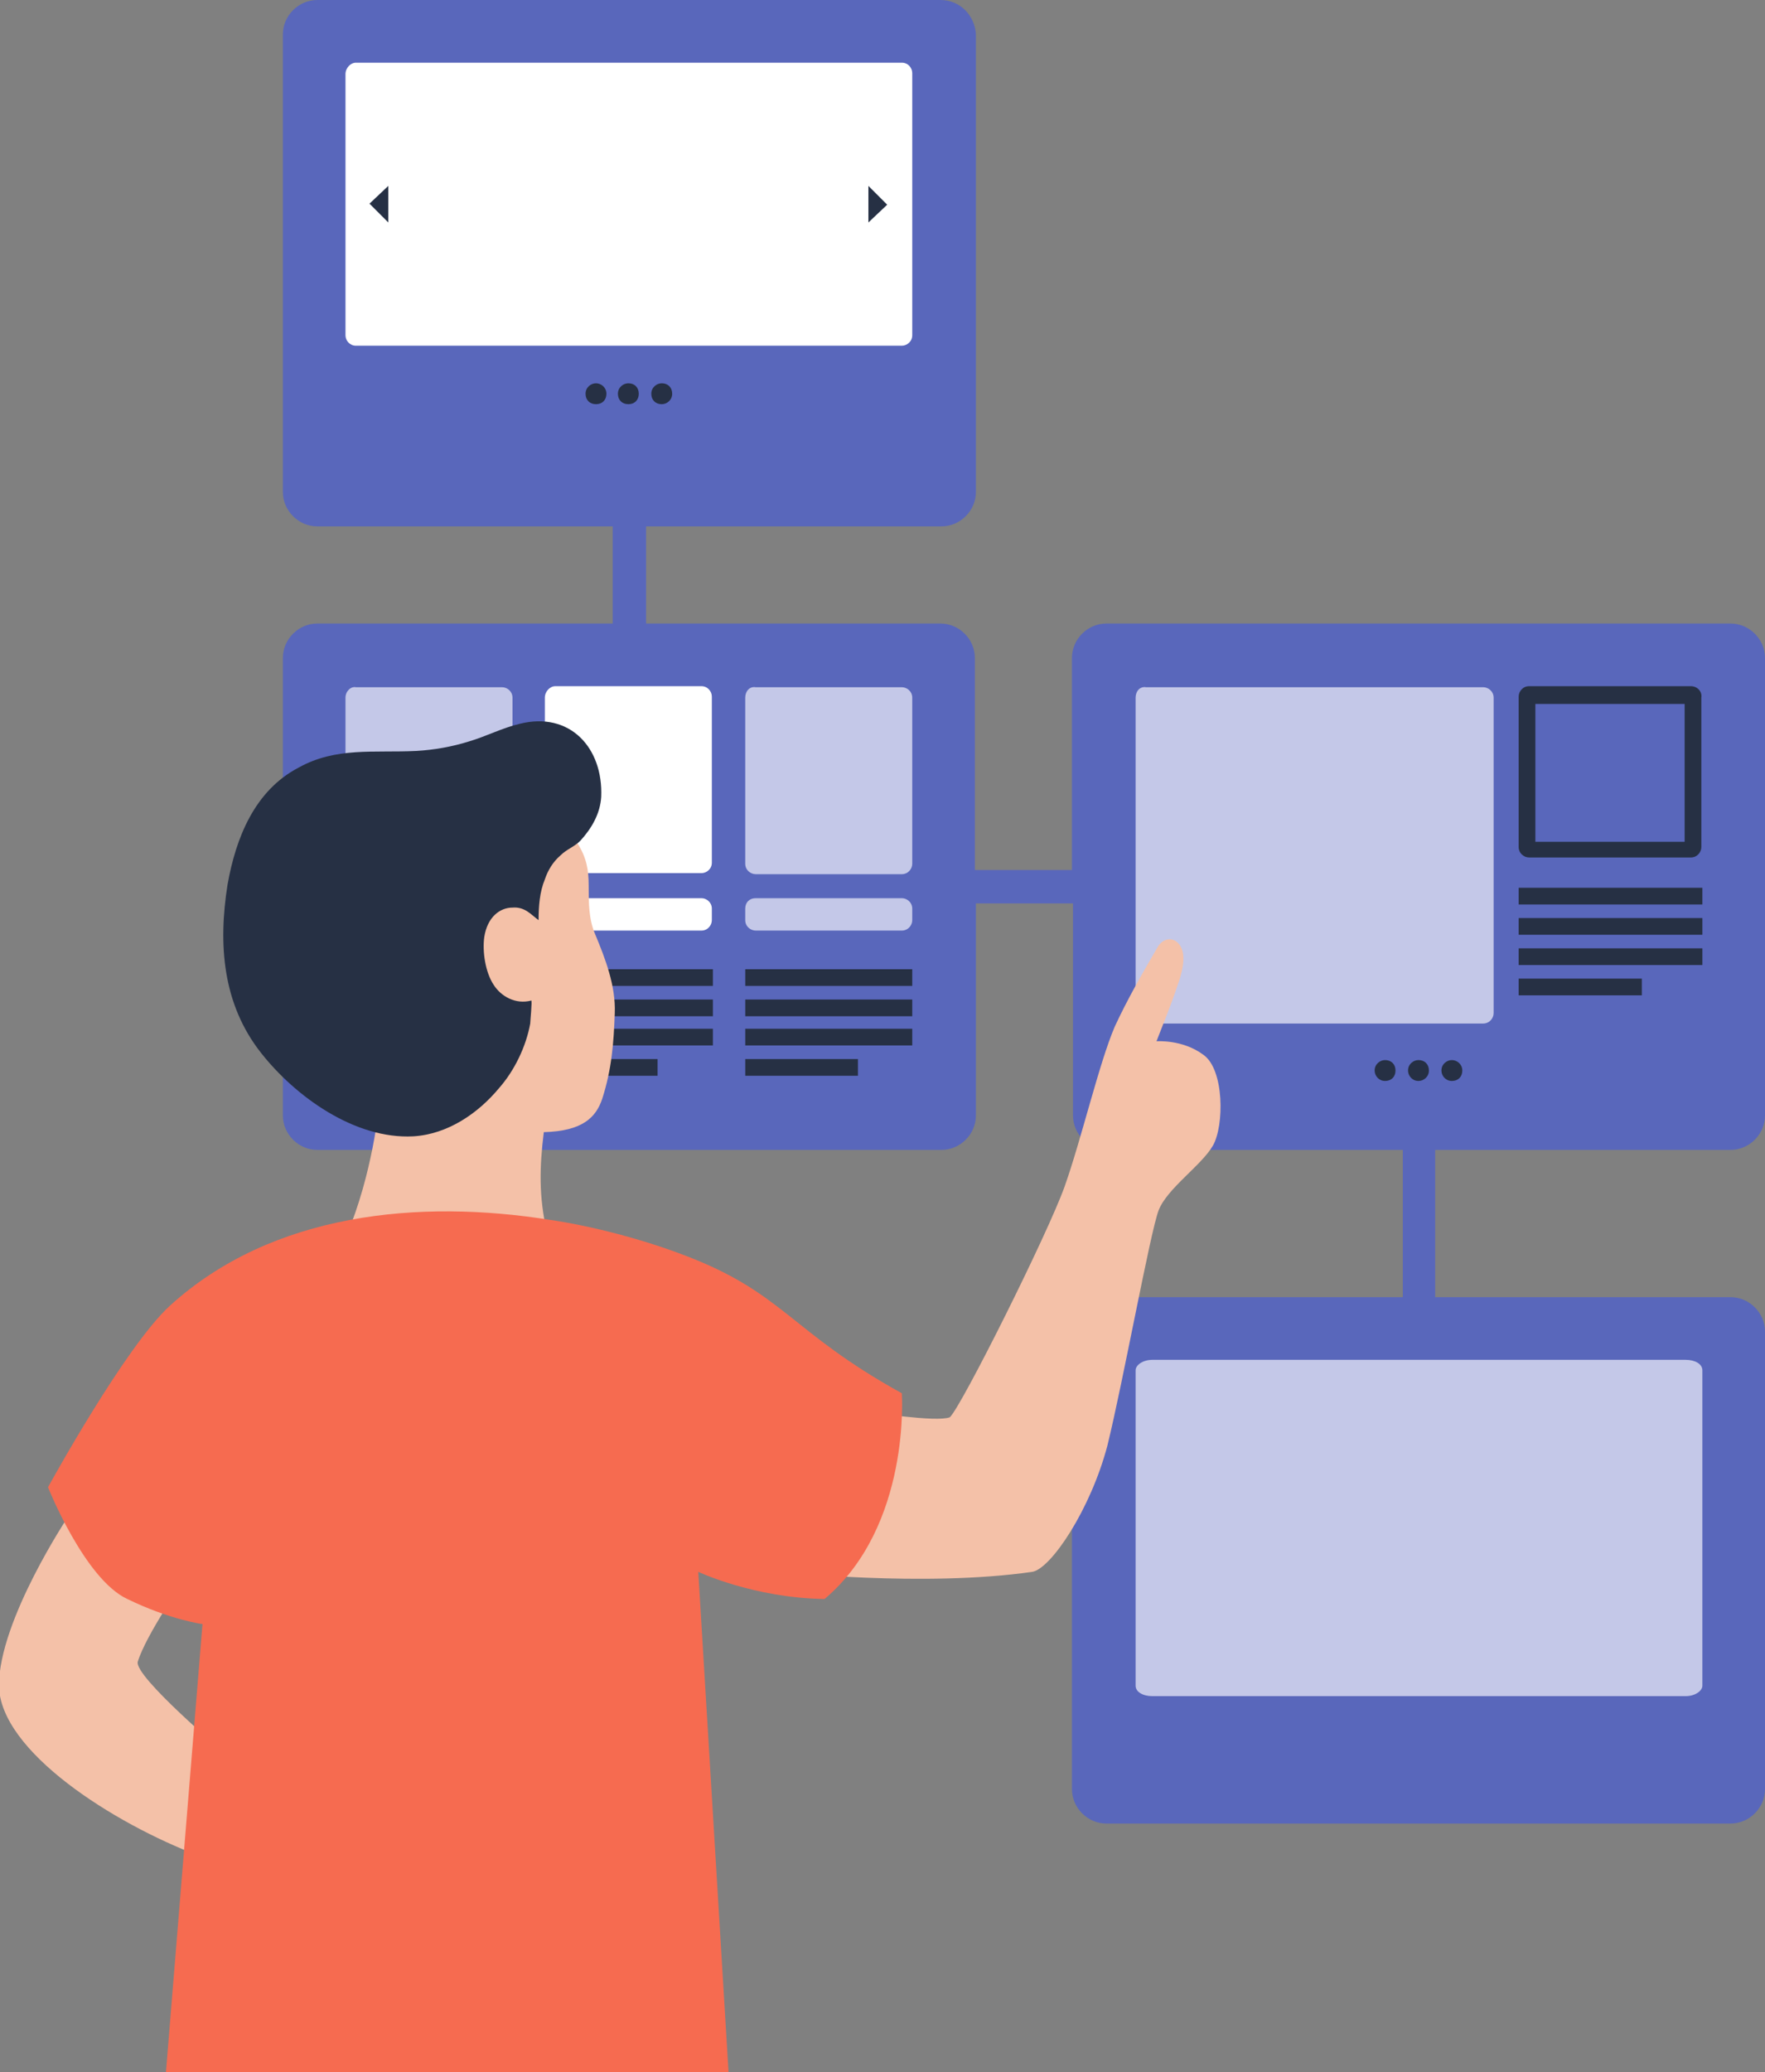
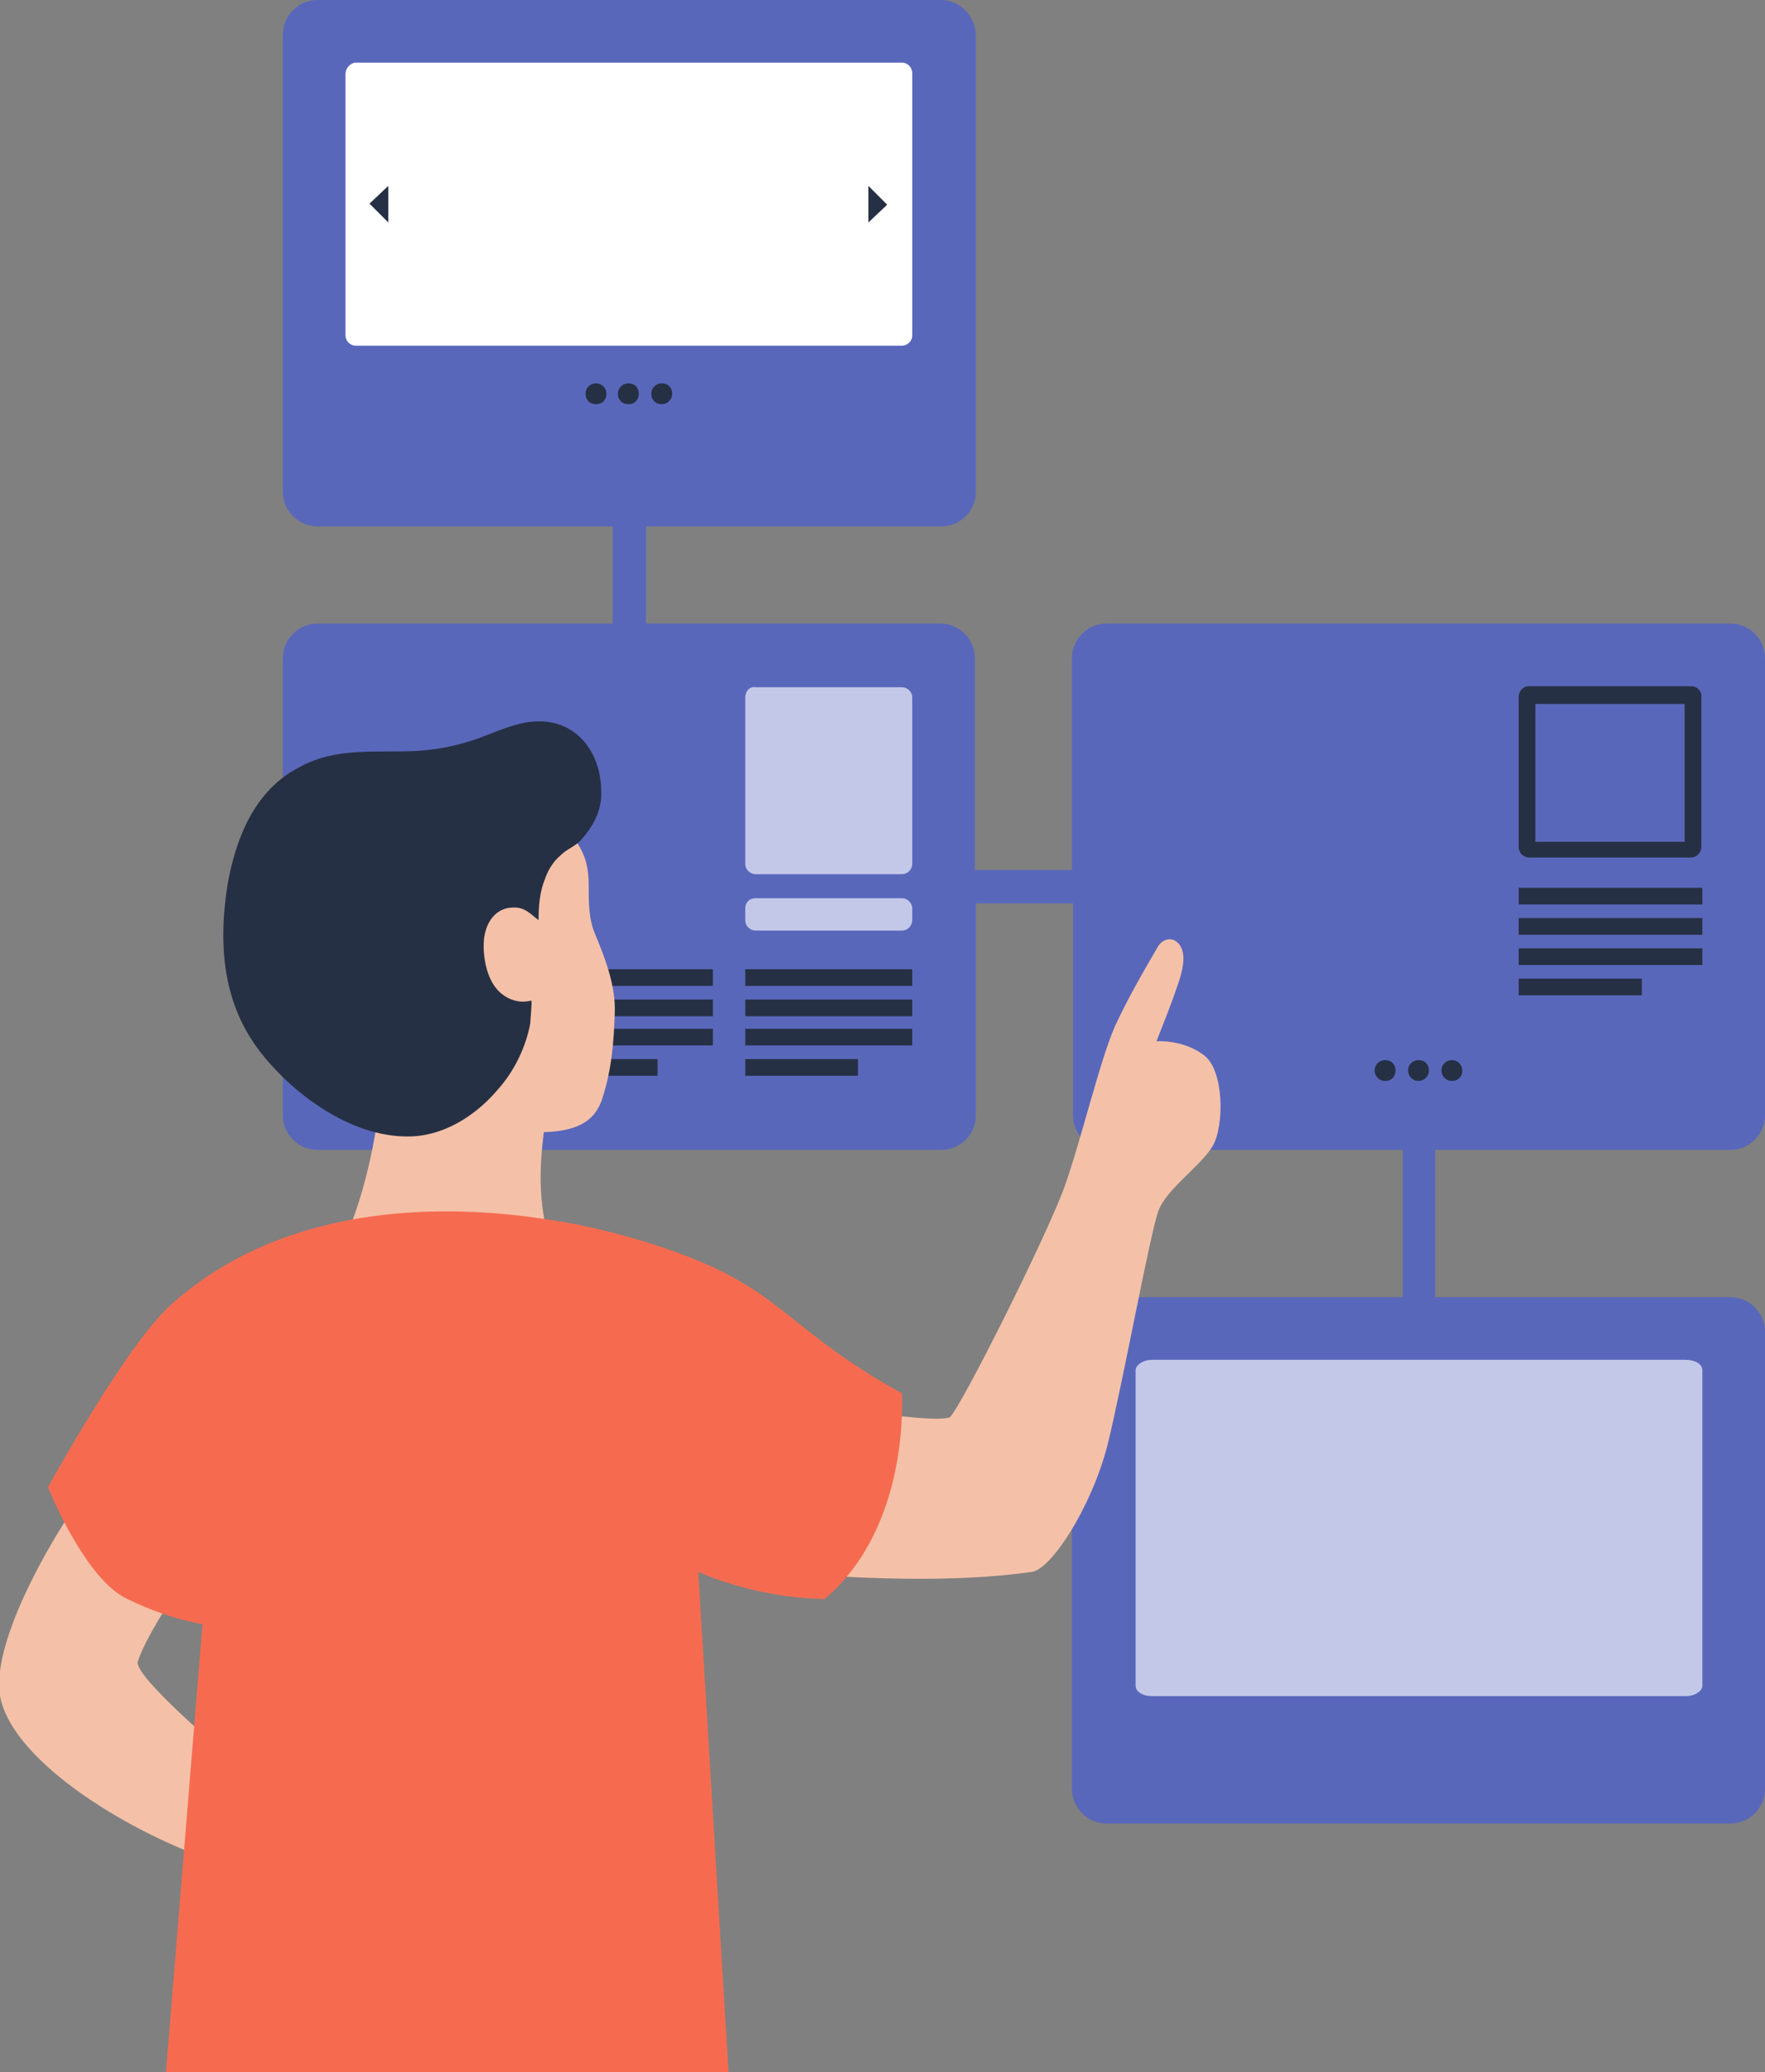
<svg xmlns="http://www.w3.org/2000/svg" version="1.1" x="0px" y="0px" viewBox="0 0 169.1 198.4" style="enable-background:new 0 0 169.1 198.4;" xml:space="preserve">
  <rect x="0" y="0" width="169.1" height="198.4" fill="#808080" stroke="none" />
  <style type="text/css">
	.st0{display:none;}
	.st1{display:inline;fill:url(#SVGID_1_);}
	.st2{display:inline;}
	.st3{fill:none;stroke:#C5E6FF;stroke-width:1.843;stroke-miterlimit:10;}
	.st4{display:inline;fill:none;stroke:#000000;stroke-width:1.843;stroke-miterlimit:10;}
	.st5{display:inline;fill:#012B3A;}
	.st6{display:inline;fill:none;stroke:#012B3A;stroke-width:1.843;stroke-miterlimit:10;}
	.st7{display:inline;fill:#FFFFFF;}
	.st8{display:inline;fill:#22B1A5;}
	.st9{display:inline;fill:#F4C1A8;}
	.st10{display:inline;fill:#5362BA;}
	.st11{display:inline;fill:#969696;}
	.st12{display:inline;fill:#E0B19B;}
	.st13{fill:#22B1A5;}
	.st14{display:inline;fill:none;stroke:#22B1A5;stroke-width:1.843;stroke-miterlimit:10;}
	.st15{fill:#FFB13E;}
	.st16{fill:none;stroke:#FFFFFF;stroke-width:0.709;stroke-miterlimit:10;}
	.st17{display:inline;fill:#C5E6FF;}
	.st18{fill:#E0B19B;}
	.st19{fill:#00B163;}
	.st20{fill:#263044;}
	.st21{fill:#535F75;}
	.st22{fill:#5967BB;}
	.st23{fill:#E6E6E6;}
	.st24{fill:#C8C8C8;}
	.st25{opacity:0.1;}
	.st26{fill:#F9931F;}
	.st27{fill:#012B3A;}
	.st28{fill:url(#SVGID_00000135680469648916315400000007816526693848725908_);}
	.st29{fill:#AFAFAF;}
	.st30{fill:#FFFFFF;}
	.st31{fill:#384A9E;}
	.st32{fill:#C4C8E8;}
	.st33{fill:#F4C1A8;}
	.st34{fill:#F66B50;}
	.st35{fill:url(#SVGID_00000086694114671175369820000002310503669513107330_);}
	.st36{fill:#EE1B24;}
	.st37{fill:#FCEE21;}
	.st38{fill:#672E91;}
	.st39{fill:#00A89D;}
	.st40{fill:#94268F;}
	.st41{fill:#0172BD;}
	.st42{fill:#8CC63E;}
	.st43{fill:#7885C9;}
	.st44{fill:url(#SVGID_00000078737762891004647690000009722583827988139967_);}
	.st45{fill:url(#SVGID_00000120551493298440734230000013558889241696213138_);}
	.st46{fill:#969696;}
	.st47{fill:#D55039;}
	.st48{clip-path:url(#SVGID_00000064336944295494531260000011436541210133864343_);}
	.st49{clip-path:url(#SVGID_00000149359289767257655680000007798414309249711772_);}
	.st50{fill:#8164E4;}
	.st51{clip-path:url(#SVGID_00000138549158796333743420000005948295588829885370_);}
	.st52{clip-path:url(#SVGID_00000147940625115219543420000001654487168888800409_);}
	.st53{fill:#C5E6FF;}
	.st54{fill:#32A3D6;}
	.st55{fill:#F9BE49;}
	.st56{fill:url(#SVGID_00000075883083404983309870000012568987142896587138_);}
	.st57{fill:#111D33;}
	.st58{fill:#5362BA;}
	.st59{fill:#FECF5C;}
	.st60{display:inline;fill:#CECECE;}
	.st61{fill:#03475F;}
	.st62{fill:#50BEA7;}
	.st63{fill:#F2705B;}
	.st64{display:inline;fill:#03475F;}
	.st65{fill:#FFE2A3;}
	.st66{display:inline;fill:#2E3192;}
	.st67{display:inline;fill:none;stroke:#000000;stroke-miterlimit:10;}
	.st68{display:inline;fill:#263044;}
	.st69{display:inline;fill:none;stroke:#263044;stroke-width:19.843;stroke-miterlimit:10;}
	.st70{display:inline;fill:#D55039;}
	.st71{display:inline;fill:#F66B50;}
	.st72{display:inline;fill:#007B71;}
	.st73{display:inline;fill:none;stroke:#007B71;stroke-width:11.339;stroke-miterlimit:10;}
	.st74{fill:#EE7773;}
	.st75{fill:none;stroke:#263044;stroke-width:2.126;stroke-miterlimit:10;}
	.st76{fill:url(#SVGID_00000060736312506568013950000014785424267805128869_);}
	.st77{fill:#C6D5EF;}
	.st78{display:inline;fill:url(#SVGID_00000164486955722290405180000009164077521713155725_);}
</style>
  <g id="Layer_0" class="st0">
</g>
  <g id="Layer_1">
</g>
  <g id="Luvut_2">
    <g>
      <path class="st22" d="M165.8,110.1c1.8,0,3.3-1.5,3.3-3.3V64.3h0V63c0-1.8-1.5-3.3-3.3-3.3H106c-1.8,0-3.3,1.5-3.3,3.3v1.4h0v18.9    h-9.3V64.3h0V63c0-1.8-1.5-3.3-3.3-3.3H61.9v-9.3h28.3c1.8,0,3.3-1.5,3.3-3.3V4.7h0V3.3C93.4,1.5,92,0,90.1,0H30.4    c-1.8,0-3.3,1.5-3.3,3.3v1.4h0v42.4c0,1.8,1.5,3.3,3.3,3.3h28.3v9.3H30.4c-1.8,0-3.3,1.5-3.3,3.3v1.4h0v42.4    c0,1.8,1.5,3.3,3.3,3.3h59.8c1.8,0,3.3-1.5,3.3-3.3V86.5h9.3v20.3c0,1.8,1.5,3.3,3.3,3.3h28.3v14.1H106c-1.8,0-3.3,1.5-3.3,3.3    v1.4h0v42.4c0,1.8,1.5,3.3,3.3,3.3h59.8c1.8,0,3.3-1.5,3.3-3.3l0-42.4h0v-1.4c0-1.8-1.5-3.3-3.3-3.3h-28.3v-14.1H165.8z" />
      <path class="st30" d="M34.1,6h52.3c0.6,0,1,0.5,1,1v25.1c0,0.6-0.5,1-1,1H34.1c-0.6,0-1-0.5-1-1V7.1C33.1,6.5,33.6,6,34.1,6z" />
-       <path class="st32" d="M108.8,66.8v30.2c0,0.6,0.5,1,1,1h32.3c0.6,0,1-0.5,1-1V66.8c0-0.6-0.5-1-1-1h-32.3    C109.2,65.7,108.8,66.2,108.8,66.8z" />
      <g>
-         <path class="st32" d="M33.1,66.8v15.9c0,0.6,0.5,1,1,1h14c0.6,0,1-0.5,1-1V66.8c0-0.6-0.5-1-1-1h-14     C33.6,65.7,33.1,66.2,33.1,66.8z" />
-         <path class="st32" d="M33.1,87v1.1c0,0.6,0.5,1,1,1h14c0.6,0,1-0.5,1-1V87c0-0.6-0.5-1-1-1h-14C33.6,86,33.1,86.4,33.1,87z" />
-       </g>
+         </g>
      <g>
        <path class="st32" d="M71.4,66.8v15.9c0,0.6,0.5,1,1,1h14c0.6,0,1-0.5,1-1V66.8c0-0.6-0.5-1-1-1h-14     C71.8,65.7,71.4,66.2,71.4,66.8z" />
        <path class="st32" d="M71.4,87v1.1c0,0.6,0.5,1,1,1h14c0.6,0,1-0.5,1-1V87c0-0.6-0.5-1-1-1h-14C71.8,86,71.4,86.4,71.4,87z" />
      </g>
-       <path class="st30" d="M53.2,65.7h14c0.6,0,1,0.5,1,1v15.9c0,0.6-0.5,1-1,1h-14c-0.6,0-1-0.5-1-1V66.8    C52.2,66.2,52.7,65.7,53.2,65.7z M52.2,87v1.1c0,0.6,0.5,1,1,1h14c0.6,0,1-0.5,1-1V87c0-0.6-0.5-1-1-1h-14    C52.7,86,52.2,86.4,52.2,87z" />
      <path class="st20" d="M161.4,67.4v13.2h-14.3V67.4H161.4 M162,65.7h-15.5c-0.6,0-1,0.5-1,1v14.4c0,0.6,0.5,1,1,1H162    c0.6,0,1-0.5,1-1V66.8C163.1,66.2,162.6,65.7,162,65.7L162,65.7z M37.2,17.8v3.5l-1.8-1.8L37.2,17.8z M85,19.6l-1.8-1.8v3.5    L85,19.6z M139.1,101.5c-0.5,0-1,0.4-1,1c0,0.5,0.4,1,1,1s1-0.4,1-1C140.1,101.9,139.6,101.5,139.1,101.5L139.1,101.5z     M135.9,101.5c-0.5,0-1,0.4-1,1c0,0.5,0.4,1,1,1c0.5,0,1-0.4,1-1C136.9,101.9,136.5,101.5,135.9,101.5L135.9,101.5z M132.7,101.5    c-0.5,0-1,0.4-1,1c0,0.5,0.4,1,1,1s1-0.4,1-1C133.7,101.9,133.3,101.5,132.7,101.5L132.7,101.5z M63.4,36.7c-0.5,0-1,0.4-1,1    s0.4,1,1,1c0.5,0,1-0.4,1-1S64,36.7,63.4,36.7L63.4,36.7z M60.2,36.7c-0.5,0-1,0.4-1,1s0.4,1,1,1s1-0.4,1-1S60.8,36.7,60.2,36.7    L60.2,36.7z M57.1,36.7c-0.5,0-1,0.4-1,1s0.4,1,1,1s1-0.4,1-1S57.6,36.7,57.1,36.7L57.1,36.7z M163.1,86.6h-17.6V85h17.6V86.6z     M163.1,87.9h-17.6v1.6h17.6V87.9z M163.1,90.8h-17.6v1.6h17.6V90.8z M157.3,93.7h-11.8v1.6h11.8V93.7z M87.4,94.4h-16v-1.6h16    V94.4z M87.4,95.7h-16v1.6h16V95.7z M87.4,98.5h-16v1.6h16V98.5z M82.1,101.4H71.4v1.6h10.8V101.4z M68.3,94.4h-16v-1.6h16V94.4z     M68.3,95.7h-16v1.6h16V95.7z M68.3,98.5h-16v1.6h16V98.5z M63,101.4H52.2v1.6H63V101.4z" />
      <path class="st33" d="M83.4,135.2c0,0,6.3,1,7.6,0.5c1.1-1,9.4-17.6,11-22.1c1.6-4.5,3.3-11.8,4.8-15.3c1.2-2.6,2.7-5.2,4.1-7.6    c0.5-0.9,1.6-1.1,2.2-0.1c0.6,1,0.1,2.7-0.3,3.8c-0.6,1.8-1.3,3.5-2,5.3c0,0,2.5-0.2,4.5,1.3c2,1.4,2,6.8,0.9,8.7    c-1.1,1.9-4.4,4.1-5.2,6.2s-3.4,16.4-4.9,22.5c-1.6,6.1-5.4,11.8-7.2,12.1c-10.4,1.5-24,0-24,0" />
      <path class="st33" d="M33.2,118.3c2.5-5.9,3.1-12.3,3.1-12.3s6.5-18.8,6.5-18.8c0.1-0.4,1.6-1,1.9-1.2c1.3-0.9,2.7-1.8,4-2.6    c1.3-0.8,1.7-3.7,3.2-4.1c1.4-0.4,2.6,0.2,3.4,1.4c0.9,1.4,1.1,2.6,1.1,4.1c0,1.6,0,3.2,0.6,4.6c1,2.4,2,5,1.9,7.6    c-0.1,2.9-0.3,5.4-1.2,8.2c-0.6,1.8-1.9,3.1-5.6,3.2c-0.4,3.3-0.5,6.1,0.3,9.6c-1.1,1.8-4.6,3.9-10.3,3.9    C37.1,122.1,34.2,120,33.2,118.3z" />
      <path class="st20" d="M57.6,76.3c0.2-4.7-3-8.2-7.8-7c-1.7,0.4-3.2,1.2-4.9,1.7c-1.6,0.5-3.3,0.8-5,0.9c-4.1,0.2-7.7-0.4-11.3,1.6    c-4.2,2.2-6,6.7-6.8,11.2c-0.9,5.7-0.5,11.4,3.2,16.1c3.3,4.2,9,8.3,14.6,8c3.3-0.2,6.2-2.2,8.2-4.6c1.5-1.7,2.6-4,3-6.2    c0-0.2,0.2-2.2,0.1-2.2c-1.5,0.4-2.9-0.4-3.6-1.5c-0.8-1.2-1.1-3.2-0.9-4.6c0.3-1.9,1.5-2.8,2.7-2.8c1.2-0.1,1.8,0.7,2.5,1.2    c0-1.3,0.1-2.7,0.6-3.9c0.3-0.9,0.8-1.7,1.5-2.3c0.6-0.6,1.3-0.8,1.9-1.4C56.7,79.3,57.5,77.9,57.6,76.3z" />
      <path class="st33" d="M19.1,177.7l2.6-9.7c0,0-8.9-7.5-8.5-8.9c0.8-2.6,4.5-7.9,4.5-7.9l-11.1-6.1c0,0-6.7,10-6.7,16.3    C0,167.7,10.9,174.6,19.1,177.7z" />
      <path class="st32" d="M163.1,131.2c0-0.6-0.7-1-1.6-1h-51.1c-0.9,0-1.6,0.5-1.6,1v30.2c0,0.6,0.7,1,1.6,1h51.1    c0.9,0,1.6-0.5,1.6-1V151L163.1,131.2z" />
      <path class="st34" d="M12.2,153.1c4.1,2,7.2,2.4,7.2,2.4l-3.5,42.9h53.9l-2.9-47.9c0,0,5.3,2.5,12.1,2.6c8.3-7,7.4-19.7,7.4-19.7    c-10.7-5.9-11.3-9.6-20.8-13.2c-3.9-1.5-8.8-2.8-12.9-3.4c-12.5-2-26.6-0.7-36.4,8.2c-4.3,3.9-11.7,17.4-11.7,17.4    S8.1,151.2,12.2,153.1z" />
    </g>
  </g>
  <g id="Yms" class="st0">
</g>
</svg>